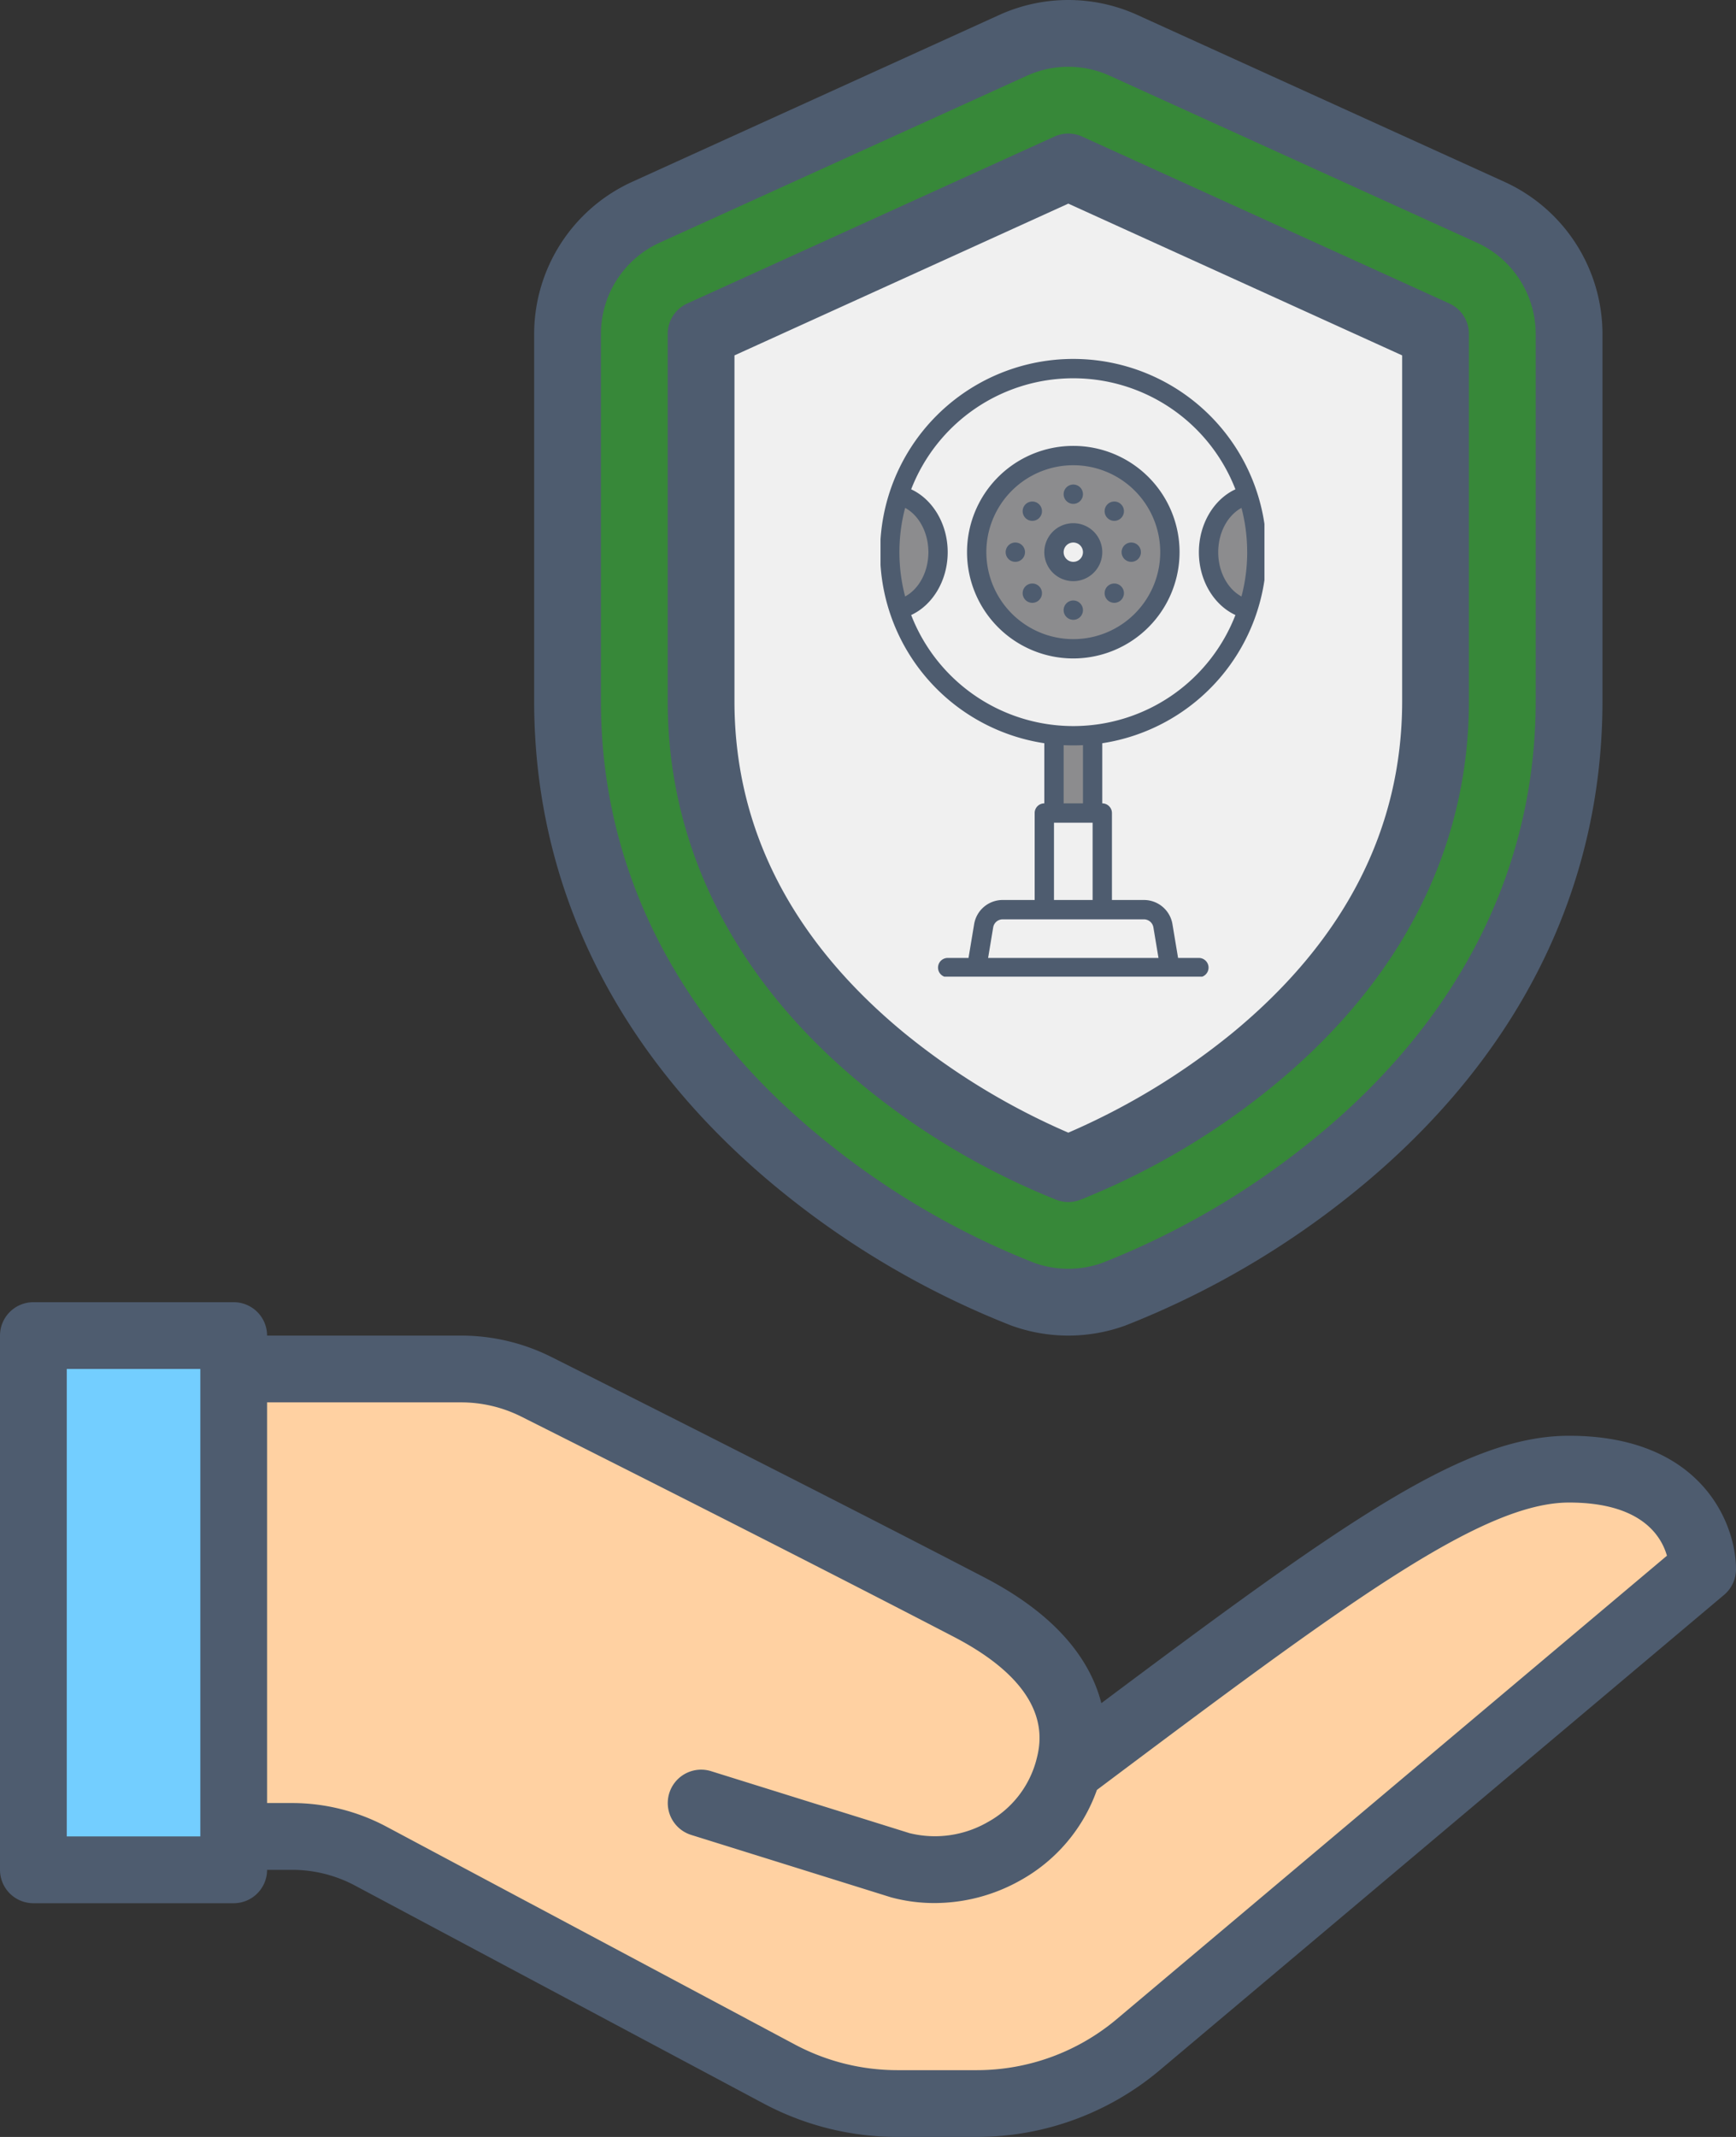
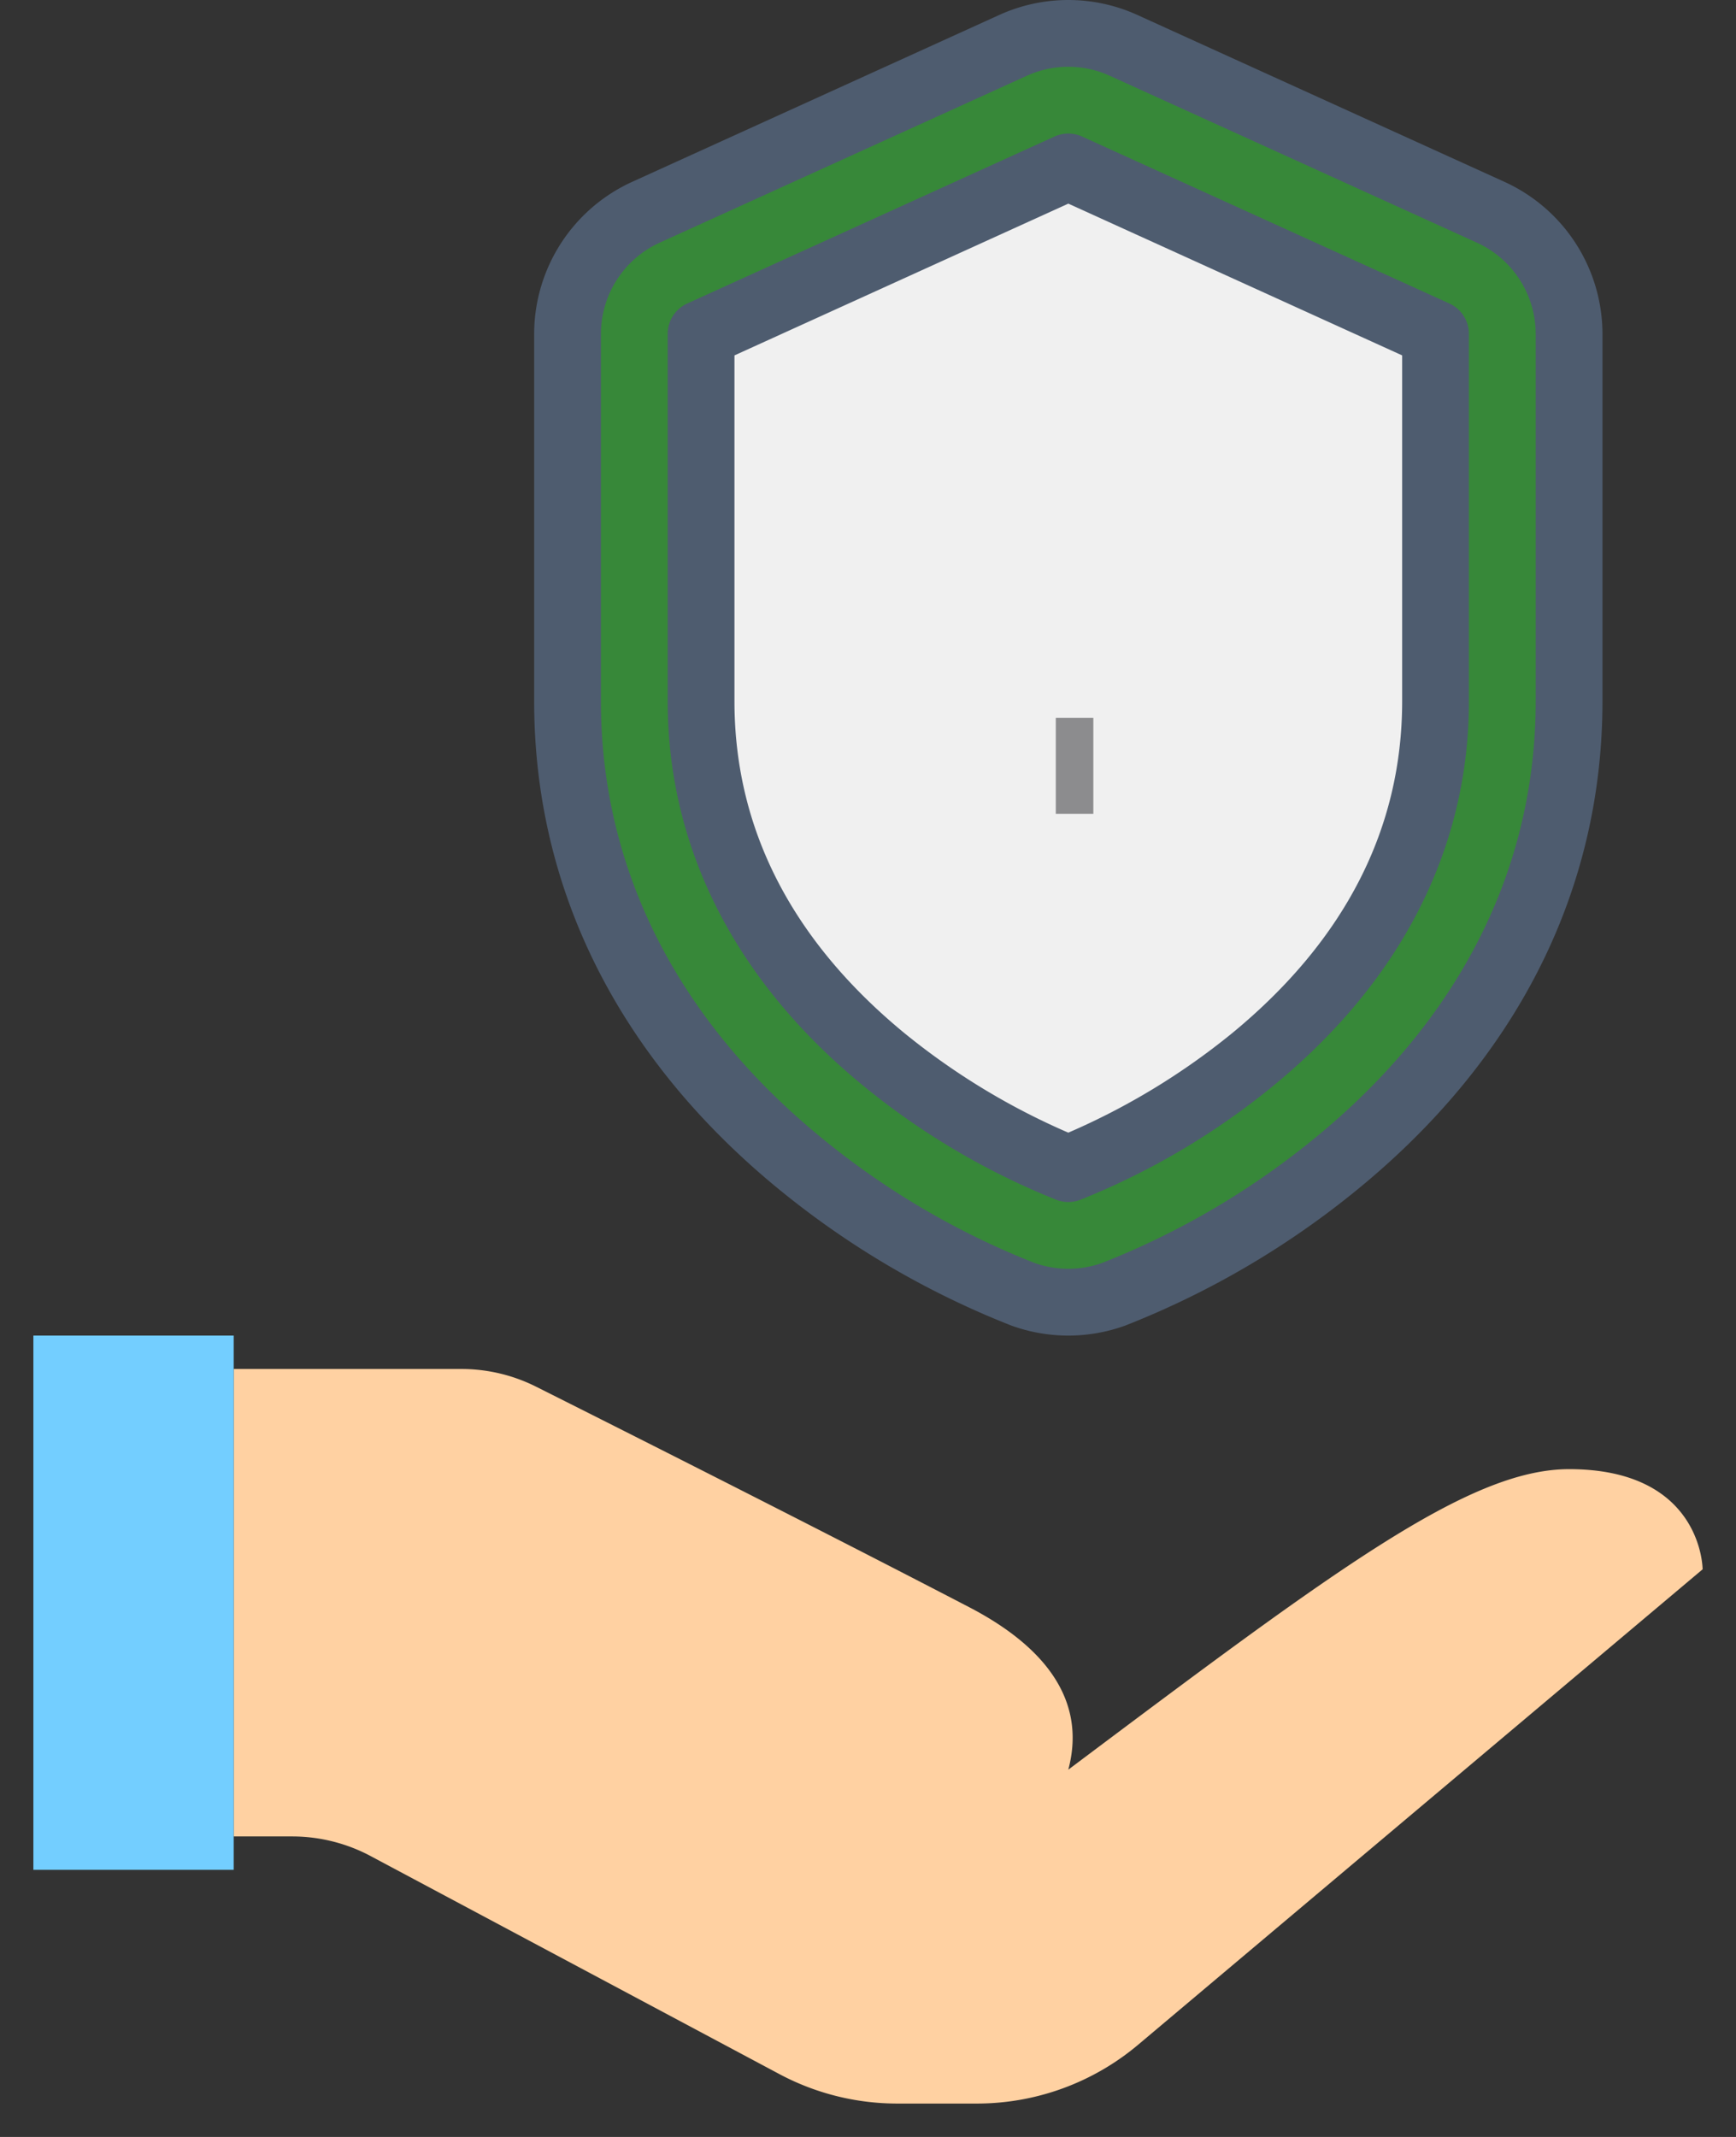
<svg xmlns="http://www.w3.org/2000/svg" width="416" height="512" viewBox="0 0 416 512">
  <rect x="0" y="0" width="416" height="512" fill="#333333" stroke="none" />
  <defs>
    <clipPath id="clip-path">
      <rect id="Rectangle_17" data-name="Rectangle 17" width="416" height="512" fill="none" />
    </clipPath>
    <clipPath id="clip-path-2">
-       <rect id="Rectangle_3" data-name="Rectangle 3" width="92" height="148" transform="translate(0 0)" fill="none" />
-     </clipPath>
+       </clipPath>
  </defs>
  <g id="Group_18" data-name="Group 18" transform="translate(-1094 -522)">
    <g id="Group_17" data-name="Group 17" transform="translate(1094 522)">
      <g id="Group_16" data-name="Group 16" clip-path="url(#clip-path)">
        <path id="Path_44" data-name="Path 44" d="M256,312a32.006,32.006,0,0,1-10.936-1.927,199.17,199.17,0,0,1-53.328-31.306C155.273,248.934,136,210.631,136,168V80a32,32,0,0,1,18.758-29.132l88-40a32,32,0,0,1,26.484,0l88,40A32,32,0,0,1,376,80v88c0,42.631-19.273,80.934-55.736,110.767a199.152,199.152,0,0,1-53.329,31.306A32,32,0,0,1,256,312" fill="#378839" />
        <path id="Path_45" data-name="Path 45" d="M168,432l47.755,14.912C232.831,451.465,251.446,441.076,256,424s-6.237-29.825-23.755-38.928c-37.614-19.548-84.806-43.306-103.776-52.827A39.947,39.947,0,0,0,110.544,328H56V440H70a40,40,0,0,1,18.823,4.706l97.942,52.235A60,60,0,0,0,215,504h19.1a60,60,0,0,0,38.648-14.105L408,376s0-24-32-24c-24,0-56,24-120,72" fill="#ffd1a2" />
        <rect id="Rectangle_16" data-name="Rectangle 16" width="48" height="128" transform="translate(8 320)" fill="#73ceff" />
        <path id="Path_46" data-name="Path 46" d="M344,168c0,80-88,112-88,112s-88-32-88-112V80l88-40,88,40Z" fill="#f0f0f0" />
-         <path id="Path_47" data-name="Path 47" d="M376,344c-24.928,0-53.434,20.16-112.083,64.068-2.5-9.731-9.945-20.721-27.983-30.1-37.709-19.6-85.206-43.509-103.878-52.88A48.208,48.208,0,0,0,110.543,320H64a8,8,0,0,0-8-8H8a8,8,0,0,0-8,8V448a8,8,0,0,0,8,8H56a8,8,0,0,0,8-8h6a32.109,32.109,0,0,1,15.058,3.764L183,504a68.241,68.241,0,0,0,32,8h19.1a68.1,68.1,0,0,0,43.8-15.987l135.25-113.894A8,8,0,0,0,416,376c0-11.069-8.36-32-40-32M16,328H48V440H16ZM267.6,483.775A52.077,52.077,0,0,1,234.1,496H215a52.175,52.175,0,0,1-24.47-6.118L92.588,437.647A48.176,48.176,0,0,0,70,432H64V336h46.543a32.12,32.12,0,0,1,14.337,3.394c18.64,9.356,66.058,33.227,103.676,52.777C252.839,404.79,249.4,417.7,248.27,421.938A24,24,0,0,1,236.634,436.6a25.358,25.358,0,0,1-18.667,2.616l-47.583-14.857a8,8,0,0,0-4.768,15.273l47.754,14.911c.107.034.215.065.323.093a39.634,39.634,0,0,0,10.219,1.324,42.006,42.006,0,0,0,20.6-5.434,40.041,40.041,0,0,0,18.345-21.674C322.073,384.448,354.912,360,376,360c17.121,0,22.046,7.843,23.451,12.74Z" fill="#4e5c6f" />
        <path id="Path_48" data-name="Path 48" d="M206.934,260.191a176.064,176.064,0,0,0,46.332,27.327,7.995,7.995,0,0,0,5.468,0,176.064,176.064,0,0,0,46.332-27.327C335.771,235.069,352,203.19,352,168V80a8,8,0,0,0-4.689-7.284l-88-40a8.011,8.011,0,0,0-6.622,0l-88,40A8,8,0,0,0,160,80v88c0,35.19,16.229,67.069,46.934,92.191M176,85.151l80-36.363,80,36.363V168c0,30.518-13.694,57.269-40.7,79.509A166.8,166.8,0,0,1,256,271.378a166.832,166.832,0,0,1-39.3-23.869C189.694,225.269,176,198.518,176,168Z" fill="#4e5c6f" />
        <path id="Path_49" data-name="Path 49" d="M186.67,284.958a207.849,207.849,0,0,0,55.661,32.634,40,40,0,0,0,27.337,0,207.831,207.831,0,0,0,55.662-32.634C363.712,253.555,384,213.111,384,168V80a40.086,40.086,0,0,0-23.448-36.415l-88-40a40,40,0,0,0-33.1,0l-88,40A40.086,40.086,0,0,0,128,80v88c0,45.111,20.288,85.555,58.67,116.958M144,80a24.05,24.05,0,0,1,14.069-21.849l88-40a24,24,0,0,1,19.863,0l88,40A24.051,24.051,0,0,1,368,80v88c0,40.151-18.259,76.312-52.8,104.575a190.32,190.32,0,0,1-51,29.98,24.105,24.105,0,0,1-16.4,0,190.338,190.338,0,0,1-50.995-29.98C162.259,244.312,144,208.151,144,168Z" fill="#4e5c6f" />
      </g>
    </g>
    <g id="Group_5" data-name="Group 5" transform="translate(861.875 453)">
      <g id="Group_4" data-name="Group 4" transform="translate(443.125 155)">
        <rect id="Rectangle_1" data-name="Rectangle 1" width="9" height="23" transform="translate(42 86)" fill="#8c8c8e" />
        <rect id="Rectangle_2" data-name="Rectangle 2" width="14" height="23" transform="translate(39 109)" fill="#f0f0f0" />
        <g id="Group_3" data-name="Group 3" transform="translate(0 0)">
          <g id="Group_2" data-name="Group 2" clip-path="url(#clip-path-2)">
            <path id="Path_1" data-name="Path 1" d="M120.061,456H86.237a4.63,4.63,0,0,0-4.567,3.869L80,469.889h46.3l-1.67-10.021A4.63,4.63,0,0,0,120.061,456" transform="translate(-56.954 -324.052)" fill="#f0f0f0" />
            <path id="Path_2" data-name="Path 2" d="M51.983,95.965A43.983,43.983,0,1,1,95.965,51.983,43.983,43.983,0,0,1,51.983,95.965" transform="translate(-5.787 -5.685)" fill="#f0f0f0" />
            <path id="Path_3" data-name="Path 3" d="M103.149,126.3A23.149,23.149,0,1,1,126.3,103.149,23.149,23.149,0,0,1,103.149,126.3" transform="translate(-56.954 -56.851)" fill="#8c8c8e" />
            <path id="Path_4" data-name="Path 4" d="M148.63,153.26a4.63,4.63,0,1,1,4.63-4.63,4.63,4.63,0,0,1-4.63,4.63" transform="translate(-102.435 -102.332)" fill="#f0f0f0" />
            <path id="Path_5" data-name="Path 5" d="M283.574,126.492a43.941,43.941,0,0,0-2.161-13.644c-5.359,1.215-9.414,6.86-9.414,13.644s4.055,12.429,9.414,13.644a43.941,43.941,0,0,0,2.161-13.644" transform="translate(-193.396 -80.194)" fill="#8c8c8e" />
-             <path id="Path_6" data-name="Path 6" d="M8,126.492a43.942,43.942,0,0,0,2.161,13.644c5.359-1.215,9.414-6.86,9.414-13.644s-4.055-12.429-9.414-13.644A43.942,43.942,0,0,0,8,126.492" transform="translate(-5.787 -80.194)" fill="#8c8c8e" />
+             <path id="Path_6" data-name="Path 6" d="M8,126.492c5.359-1.215,9.414-6.86,9.414-13.644s-4.055-12.429-9.414-13.644A43.942,43.942,0,0,0,8,126.492" transform="translate(-5.787 -80.194)" fill="#8c8c8e" />
            <path id="Path_7" data-name="Path 7" d="M92.6,46.3A46.3,46.3,0,1,0,39.353,92.074v14.41a2.315,2.315,0,0,0-2.315,2.315v20.834H29.386a6.923,6.923,0,0,0-6.85,5.8l-1.348,8.086H16.2a2.315,2.315,0,0,0,0,4.63H76.391a2.315,2.315,0,1,0,0-4.63H71.407l-1.348-8.086a6.923,6.923,0,0,0-6.85-5.8H55.557V108.8a2.315,2.315,0,0,0-2.315-2.315V92.074A46.37,46.37,0,0,0,92.6,46.3m-4.63,0a41.581,41.581,0,0,1-1.372,10.614c-3.324-1.8-5.573-5.923-5.573-10.614s2.249-8.813,5.573-10.614A41.581,41.581,0,0,1,87.965,46.3M4.63,46.3A41.581,41.581,0,0,1,6,35.684c3.324,1.8,5.573,5.923,5.573,10.614S9.325,55.111,6,56.912A41.581,41.581,0,0,1,4.63,46.3M7.447,61.357C12.643,58.95,16.2,53.022,16.2,46.3S12.643,33.645,7.447,31.238a41.667,41.667,0,0,1,77.7,0c-5.2,2.407-8.757,8.335-8.757,15.059s3.561,12.652,8.757,15.059a41.667,41.667,0,0,1-77.7,0M65.493,136.2l1.221,7.325H25.882L27.1,136.2a2.308,2.308,0,0,1,2.283-1.934H63.21a2.308,2.308,0,0,1,2.283,1.934M41.668,111.114h9.26v18.519h-9.26Zm6.945-4.63h-4.63V92.537q1.151.057,2.315.058t2.315-.058Z" transform="translate(-0.102 0)" fill="#4e5c6f" />
            <path id="Path_8" data-name="Path 8" d="M122.927,97.464a25.464,25.464,0,1,0-25.464,25.464,25.493,25.493,0,0,0,25.464-25.464m-46.3,0A20.834,20.834,0,1,1,97.464,118.3,20.857,20.857,0,0,1,76.63,97.464" transform="translate(-51.268 -51.166)" fill="#4e5c6f" />
            <path id="Path_9" data-name="Path 9" d="M149.889,142.945a6.945,6.945,0,1,0-6.945,6.945,6.953,6.953,0,0,0,6.945-6.945m-9.26,0a2.315,2.315,0,1,1,2.315,2.315,2.318,2.318,0,0,1-2.315-2.315" transform="translate(-96.749 -96.647)" fill="#4e5c6f" />
            <path id="Path_10" data-name="Path 10" d="M154.315,108.63A2.315,2.315,0,1,0,152,106.315a2.315,2.315,0,0,0,2.315,2.315" transform="translate(-108.12 -73.907)" fill="#4e5c6f" />
            <path id="Path_11" data-name="Path 11" d="M156.63,202.315a2.315,2.315,0,1,0-2.315,2.315,2.315,2.315,0,0,0,2.315-2.315" transform="translate(-108.12 -142.128)" fill="#4e5c6f" />
-             <path id="Path_12" data-name="Path 12" d="M118.737,118.737a2.315,2.315,0,1,0,3.274,0,2.315,2.315,0,0,0-3.274,0" transform="translate(-84 -83.897)" fill="#4e5c6f" />
            <path id="Path_13" data-name="Path 13" d="M189.893,189.893a2.315,2.315,0,1,0-3.274,0,2.315,2.315,0,0,0,3.274,0" transform="translate(-132.24 -132.137)" fill="#4e5c6f" />
            <path id="Path_14" data-name="Path 14" d="M106.315,152a2.315,2.315,0,1,0,2.315,2.315A2.315,2.315,0,0,0,106.315,152" transform="translate(-74.009 -108.017)" fill="#4e5c6f" />
-             <path id="Path_15" data-name="Path 15" d="M202.315,156.63A2.315,2.315,0,1,0,200,154.315a2.315,2.315,0,0,0,2.315,2.315" transform="translate(-142.23 -108.017)" fill="#4e5c6f" />
            <path id="Path_16" data-name="Path 16" d="M118.737,186.619a2.315,2.315,0,1,0,3.274,0,2.315,2.315,0,0,0-3.274,0" transform="translate(-84 -132.137)" fill="#4e5c6f" />
            <path id="Path_17" data-name="Path 17" d="M189.893,122.011a2.315,2.315,0,1,0-3.274,0,2.315,2.315,0,0,0,3.274,0" transform="translate(-132.24 -83.897)" fill="#4e5c6f" />
          </g>
        </g>
      </g>
    </g>
  </g>
</svg>